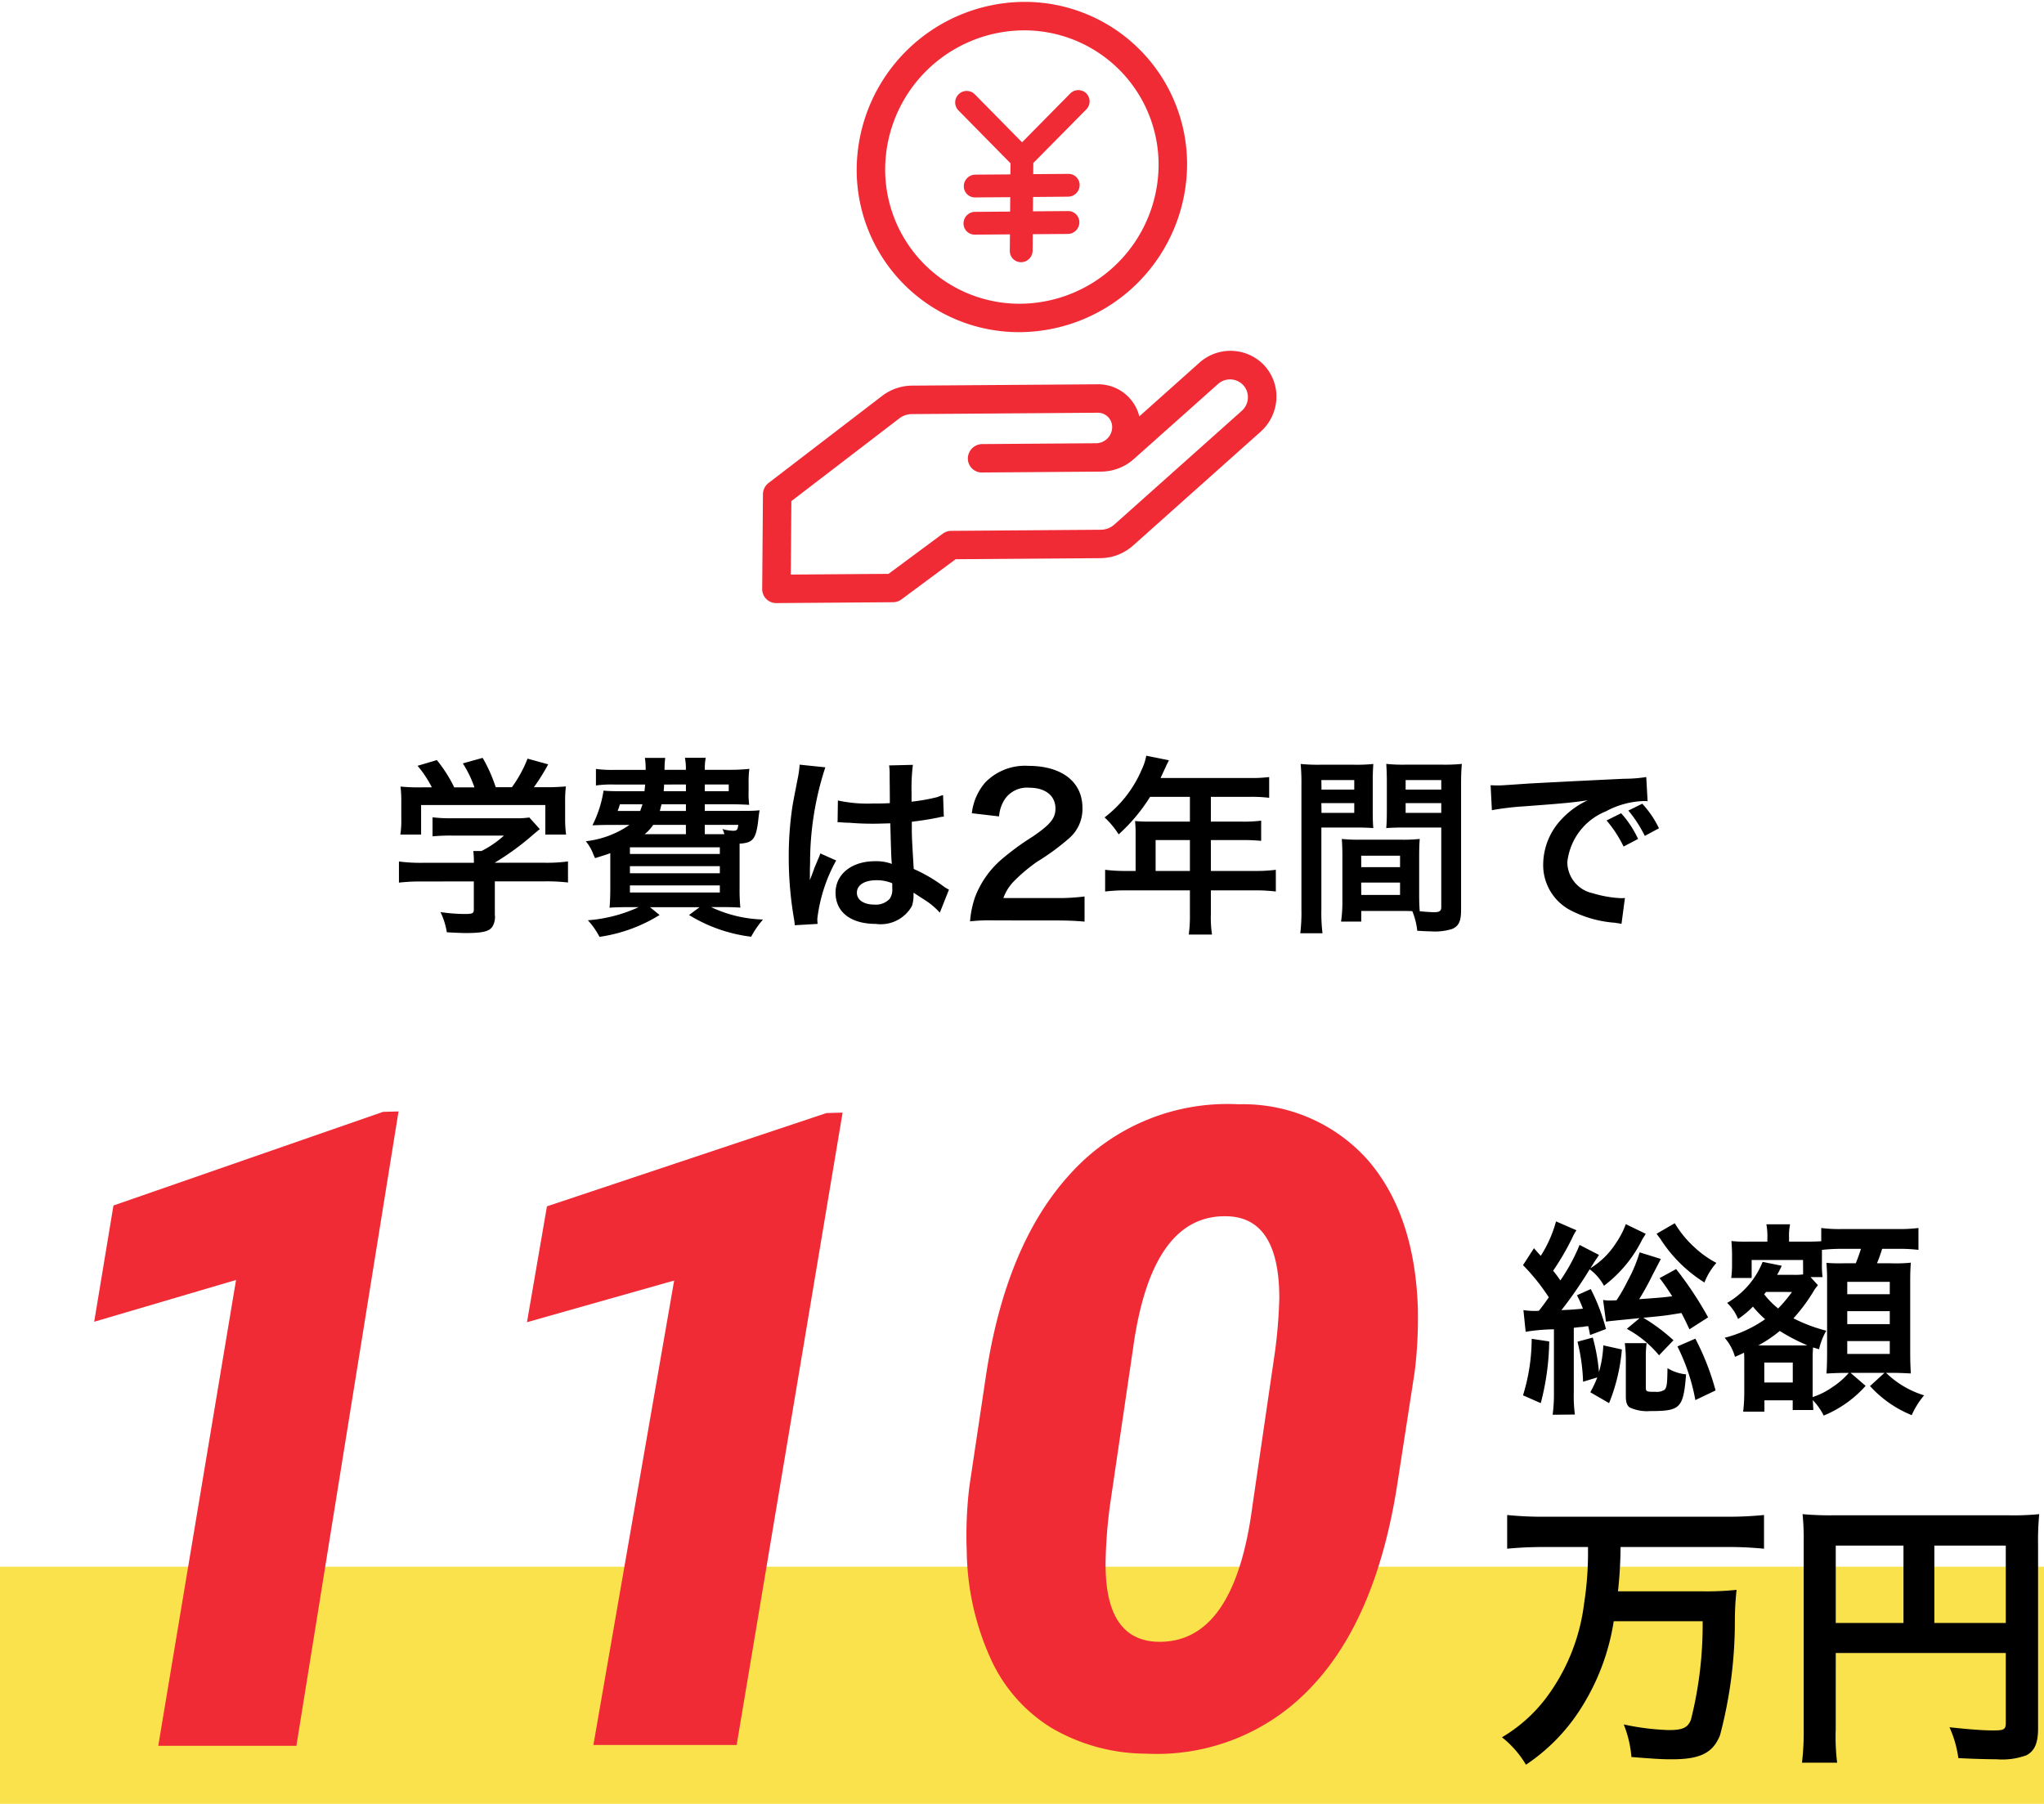
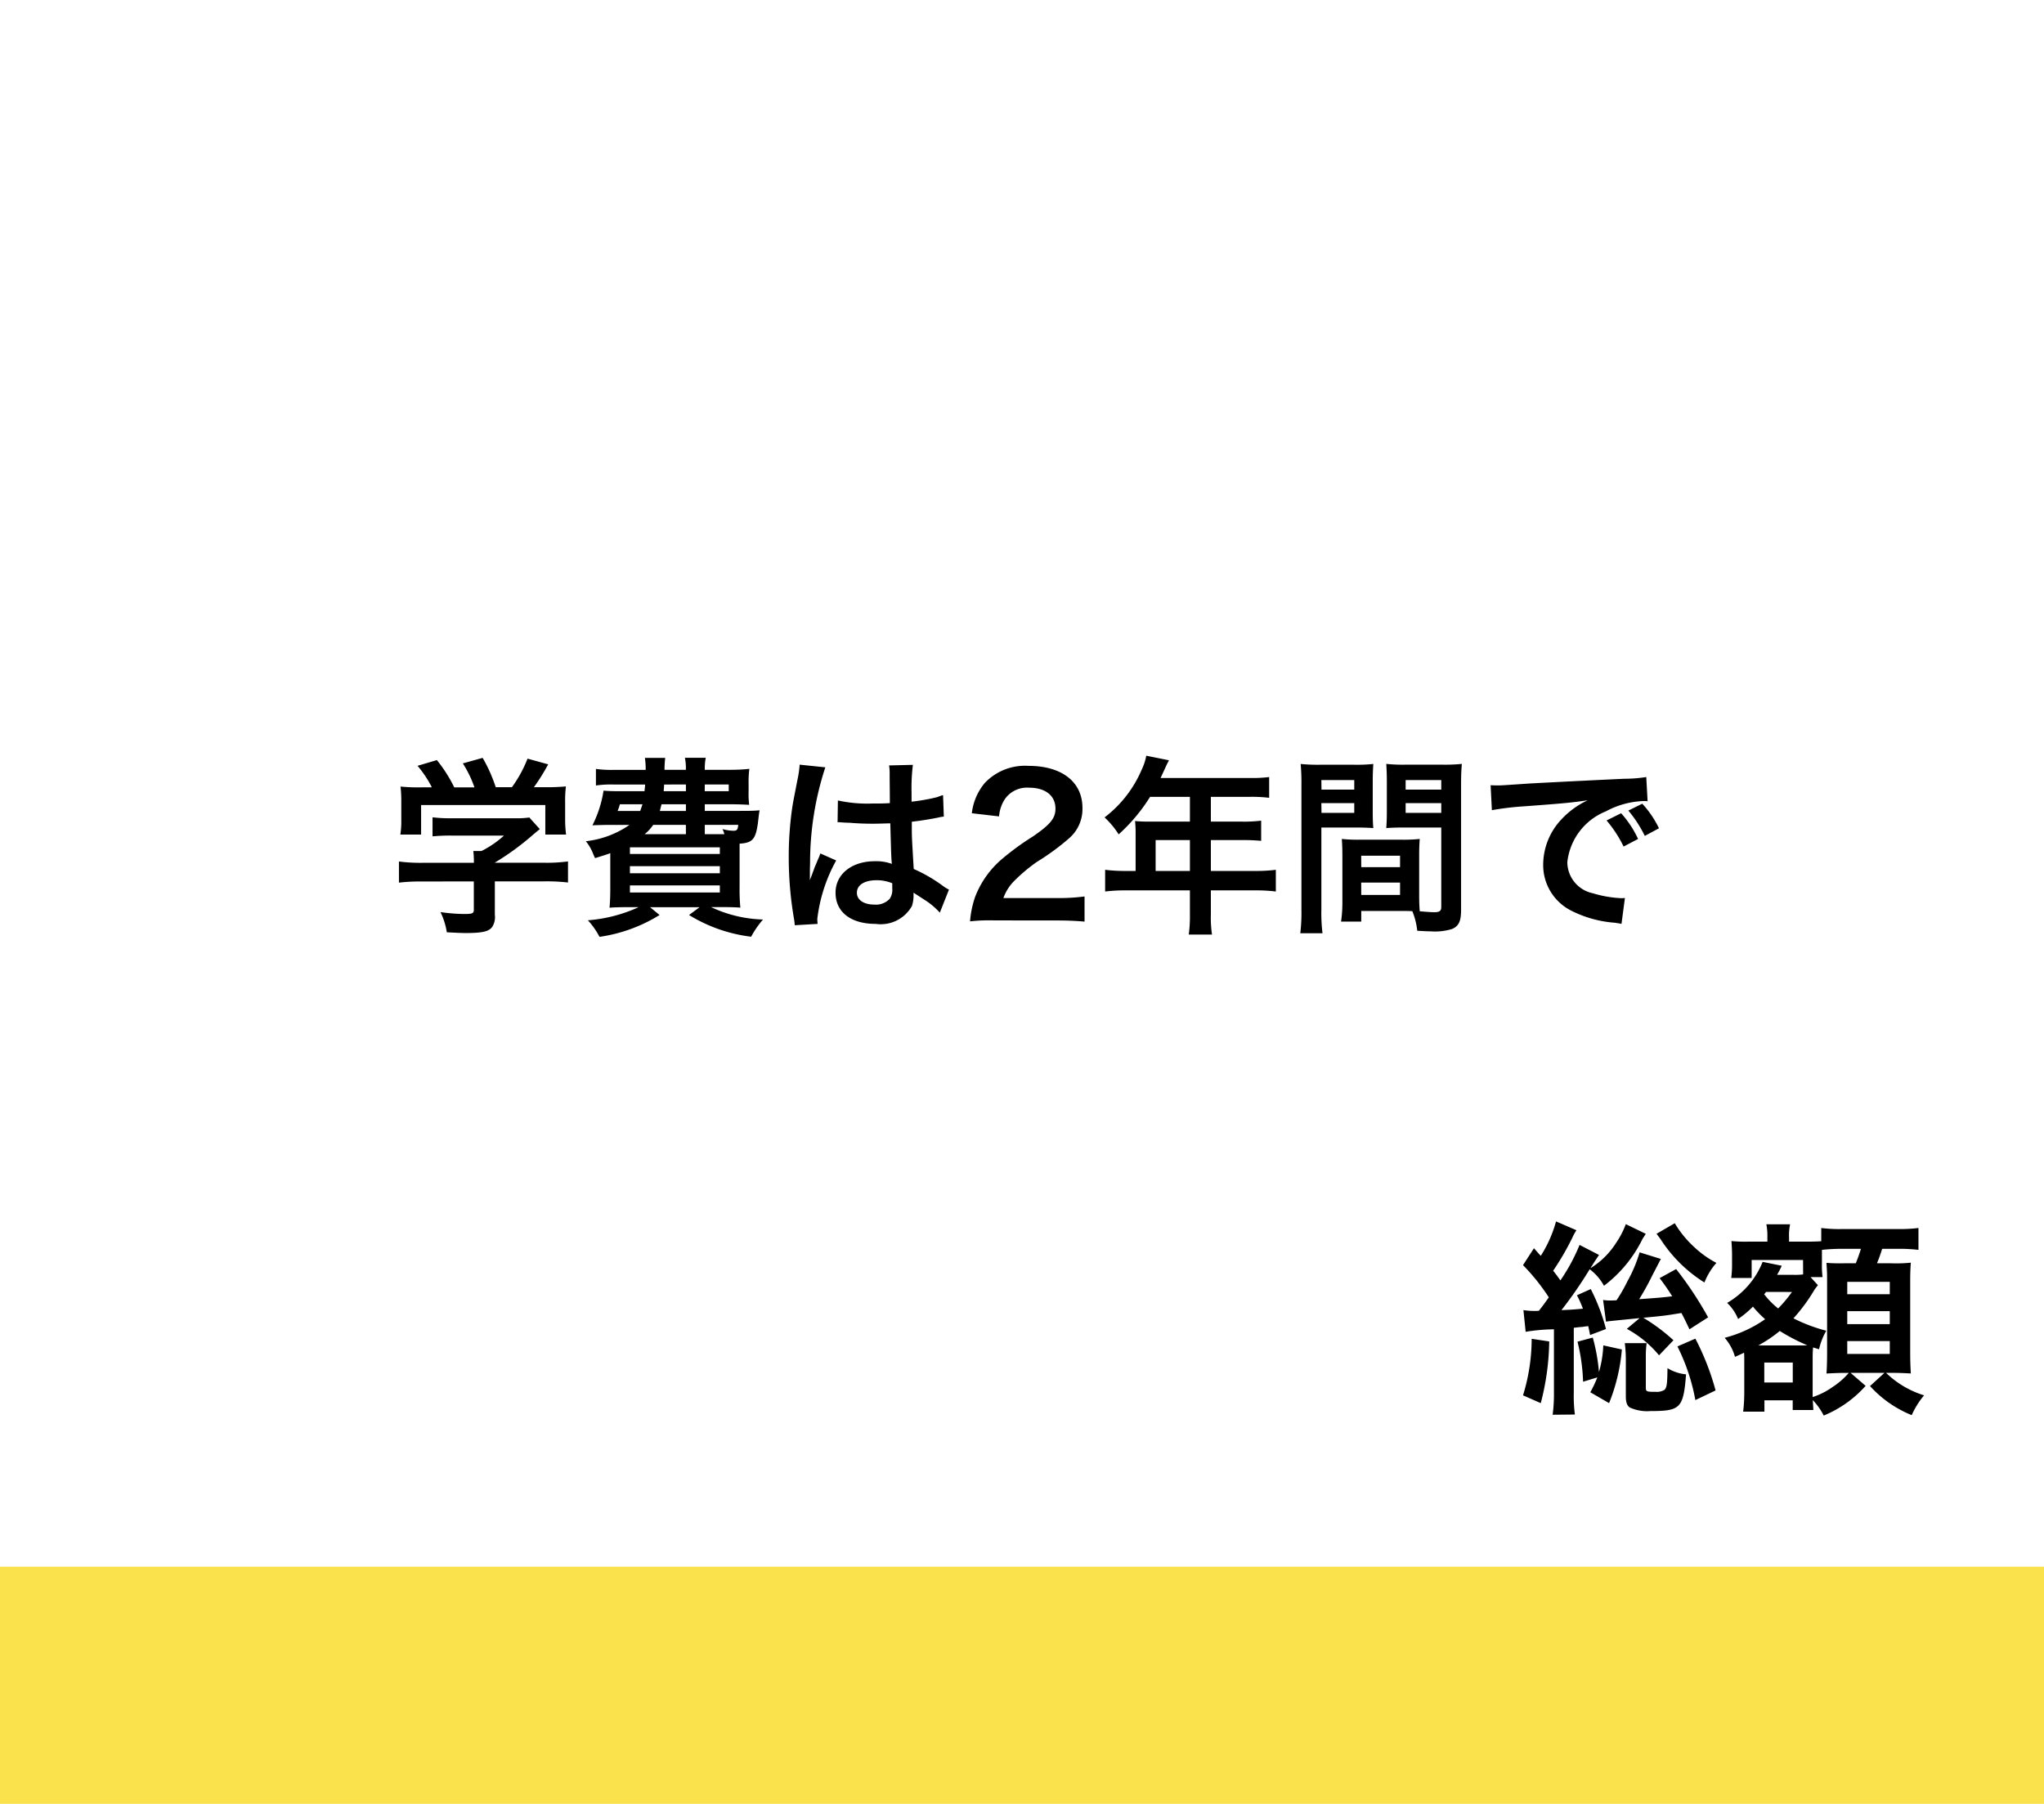
<svg xmlns="http://www.w3.org/2000/svg" width="128.744" height="113.646" viewBox="0 0 128.744 113.646">
  <defs>
    <clipPath id="a">
-       <path d="M.129.1,32.423-.136l-.3,37.763L-.17,37.866Z" transform="translate(0.17 0.136)" fill="#f02b36" />
-     </clipPath>
+       </clipPath>
  </defs>
  <g transform="translate(5775 -594.427)">
-     <path d="M0,0H128.744V14.943H0Z" transform="translate(-5775 693.13)" fill="#fae24d" />
+     <path d="M0,0H128.744V14.943H0" transform="translate(-5775 693.13)" fill="#fae24d" />
    <path d="M-75.156-2.316V-.54c0,.24-.084.276-.612.276a10.923,10.923,0,0,1-1.488-.12,4.554,4.554,0,0,1,.4,1.272c.624.036,1.02.048,1.176.048,1.08,0,1.488-.1,1.692-.4a1.159,1.159,0,0,0,.156-.756v-2.1h3.12a11.855,11.855,0,0,1,1.488.072V-3.576a9.884,9.884,0,0,1-1.476.084h-3.132V-3.5a16.8,16.8,0,0,0,2.4-1.752c.228-.192.228-.192.432-.36l-.66-.732a5.424,5.424,0,0,1-.912.048h-3.972a8.751,8.751,0,0,1-1.212-.06v1.2a11.888,11.888,0,0,1,1.2-.048h3.3a6.355,6.355,0,0,1-1.416.972h-.516a5.613,5.613,0,0,1,.036.66v.084H-78.42a10.183,10.183,0,0,1-1.452-.084v1.332a11.691,11.691,0,0,1,1.464-.072Zm-3.2-5.928a11.541,11.541,0,0,1-1.416-.048,7.886,7.886,0,0,1,.048,1v1.1a5.261,5.261,0,0,1-.06.924h1.308v-1.86h7.824v1.86h1.308a7.274,7.274,0,0,1-.06-.912V-7.3a7.532,7.532,0,0,1,.048-1,14.444,14.444,0,0,1-1.476.048h-.54a12.572,12.572,0,0,0,.9-1.44l-1.3-.36a7.951,7.951,0,0,1-.984,1.8h-1.02A9.5,9.5,0,0,0-74.6-10.1l-1.248.348a7.018,7.018,0,0,1,.732,1.512h-1.272A8.847,8.847,0,0,0-77.484-9.96L-78.7-9.6a6.951,6.951,0,0,1,.9,1.356Zm17.748,1.488v-.42h1.62c.432,0,.792.012,1.176.036a5.6,5.6,0,0,1-.036-.852v-.48a6.155,6.155,0,0,1,.048-.936,10.933,10.933,0,0,1-1.176.06h-1.632a3.506,3.506,0,0,1,.06-.756H-61.86a3.31,3.31,0,0,1,.06.756h-1.344A6.2,6.2,0,0,1-63.1-10.1H-64.38a4.615,4.615,0,0,1,.048.756h-1.98a7.088,7.088,0,0,1-1.152-.06v1.044a6.821,6.821,0,0,1,1.152-.06h1.944c0,.132-.012.132-.036.42h-1.572c-.48,0-.768-.012-1.008-.036a7.353,7.353,0,0,1-.7,2.184c.336-.012.744-.024,1-.024h1.332A5.975,5.975,0,0,1-68.1-4.848,2.9,2.9,0,0,1-67.62-4l.1.216c.468-.144.636-.192.96-.312V-1.86c0,.516-.024.984-.048,1.2.276-.024.756-.036,1.272-.036h.564a9.347,9.347,0,0,1-3.2.828,4.854,4.854,0,0,1,.732,1.044A9.812,9.812,0,0,0-63.456-.2l-.6-.492h3.12L-61.6-.2a9.679,9.679,0,0,0,3.912,1.368A5.873,5.873,0,0,1-56.94.084,8.154,8.154,0,0,1-60.216-.7h.576c.492,0,1.02.012,1.272.036a12.055,12.055,0,0,1-.048-1.272v-2.76c.816-.048,1.008-.276,1.152-1.284.072-.612.072-.612.108-.816-.276.024-.492.036-1.02.036Zm1.02,1.464h-1.02V-5.88H-58.5c-.036.324-.084.372-.324.372a2.737,2.737,0,0,1-.672-.108,1.347,1.347,0,0,1,.12.324Zm-2.208,0h-2.6a2.7,2.7,0,0,0,.54-.588H-61.8Zm-2.736-1.884c-.06.18-.084.252-.144.42H-66.1a2.781,2.781,0,0,0,.144-.42Zm2.736,0v.42h-1.644c.048-.18.06-.24.108-.42Zm0-1.248V-8h-1.4c.012-.192.024-.252.024-.42Zm1.188,0H-59.1V-8h-1.512Zm-4.716,3.96h5.664v.42h-5.664Zm0,1.188h5.664v.444h-5.664Zm0,1.212h5.664v.444h-5.664Zm13.08-3.972a.211.211,0,0,1,.072-.012.551.551,0,0,1,.12.012,1.787,1.787,0,0,1,.2.012c.06,0,.192.012.36.012.564.048,1.044.06,1.488.06.312,0,.6-.012,1.08-.024.048,1.668.06,2.256.1,2.556A2.852,2.852,0,0,0-49.9-3.588c-1.452,0-2.472.816-2.472,1.98,0,1.224.96,1.968,2.532,1.968a2.255,2.255,0,0,0,2.28-1.128,2.1,2.1,0,0,0,.1-.672v-.168c.072.048.348.228.756.492a4.5,4.5,0,0,1,.9.768l.576-1.452a2.283,2.283,0,0,1-.336-.2A9.567,9.567,0,0,0-47.448-3.1c-.12-2.016-.12-2.04-.12-2.712v-.264c.636-.072,1.26-.18,1.668-.264a2.074,2.074,0,0,1,.348-.06L-45.6-7.752l-.1.024c-.192.072-.192.072-.264.1a12.064,12.064,0,0,1-1.62.288V-7.9A11.74,11.74,0,0,1-47.5-9.66l-1.5.036a3.357,3.357,0,0,1,.036.576c0,.492.012,1.092.012,1.8-.42.024-.684.024-1.1.024a8.648,8.648,0,0,1-2.172-.192ZM-48.8-2.2v.324a1.007,1.007,0,0,1-.156.648,1.18,1.18,0,0,1-.972.372c-.672,0-1.1-.3-1.1-.744,0-.492.48-.792,1.248-.792A2.512,2.512,0,0,1-48.8-2.2ZM-53.5.36A2.351,2.351,0,0,1-53.52.036a10.012,10.012,0,0,1,1.188-3.672l-1-.444a2.286,2.286,0,0,1-.144.372c-.12.288-.12.288-.228.54-.06.192-.12.324-.144.408-.084.216-.084.216-.144.348H-54a2.042,2.042,0,0,0,.012-.252v-.192c0-.192,0-.192.012-.624a19.286,19.286,0,0,1,.96-6.024l-1.62-.168v.048a6.441,6.441,0,0,1-.132.888c-.264,1.356-.264,1.356-.324,1.716a21.449,21.449,0,0,0-.228,3.18A22.757,22.757,0,0,0-55-.024a4.38,4.38,0,0,1,.06.468Zm15-.216c.768,0,1.248.024,1.812.072V-1.368a12.608,12.608,0,0,1-1.752.1H-41.8a2.893,2.893,0,0,1,.684-1.08,10.5,10.5,0,0,1,1.428-1.2,15.023,15.023,0,0,0,2.016-1.476,2.436,2.436,0,0,0,.852-1.92c0-1.644-1.3-2.652-3.4-2.652A3.489,3.489,0,0,0-42.96-8.532a3.6,3.6,0,0,0-.828,1.92l1.716.2a2.281,2.281,0,0,1,.372-1.1,1.7,1.7,0,0,1,1.524-.708c1.02,0,1.656.5,1.656,1.32,0,.612-.336,1.008-1.44,1.764a16.525,16.525,0,0,0-1.98,1.452,5.922,5.922,0,0,0-1.644,2.352A6.132,6.132,0,0,0-43.9.2a11.059,11.059,0,0,1,1.548-.06Zm5.028-3.12h-.612a10.057,10.057,0,0,1-1.308-.072V-1.68a10.32,10.32,0,0,1,1.308-.072h4.032V-.276a8.746,8.746,0,0,1-.072,1.308h1.464a7.226,7.226,0,0,1-.072-1.284v-1.5h2.784a10.187,10.187,0,0,1,1.308.072V-3.048a9.8,9.8,0,0,1-1.308.072h-2.784V-4.92h1.968a11.293,11.293,0,0,1,1.2.048V-6.144a8.809,8.809,0,0,1-1.236.06h-1.932v-1.56h2.448a8.832,8.832,0,0,1,1.224.06V-8.892a8.521,8.521,0,0,1-1.224.06H-31.9c.216-.468.336-.72.348-.756.084-.18.108-.216.18-.36l-1.428-.288a3.466,3.466,0,0,1-.288.876,7.449,7.449,0,0,1-2.34,3.012,5.253,5.253,0,0,1,.888,1.068,11.065,11.065,0,0,0,1.98-2.364h2.508v1.56h-2.616c-.324,0-.588-.012-.84-.036a6.588,6.588,0,0,1,.036.7Zm1.26,0V-4.92h2.16v1.944Zm16.6-.936c0-.468.012-.768.036-1.08a9.651,9.651,0,0,1-1.116.048h-2.676a9.784,9.784,0,0,1-1.116-.048c.024.324.036.66.036,1.08V-.984a8.273,8.273,0,0,1-.084,1.2h1.272V-.456h2.544c.1,0,.324,0,.672.012A4.557,4.557,0,0,1-15.732.792c.612.036.66.036.828.036A3.655,3.655,0,0,0-13.548.684c.432-.18.576-.492.576-1.212v-7.86c0-.6.012-.9.048-1.332a10.764,10.764,0,0,1-1.236.048h-2.3a10.268,10.268,0,0,1-1.224-.048c.024.372.036.708.036,1.116v1.836c0,.516-.012.744-.036,1.092.3-.024.684-.036,1.1-.036h2.364V-.7c0,.24-.108.324-.444.324-.216,0-.648-.036-.912-.06-.024-.312-.036-.588-.036-1.044ZM-16.464-8.7h2.244v.6h-2.244Zm0,1.452h2.244v.612h-2.244Zm-2.8,3.312h2.448v.72H-19.26Zm0,1.692h2.448v.78H-19.26Zm-2.508-3.468H-19.6c.42,0,.792.012,1.1.036-.024-.264-.036-.54-.036-1.092V-8.6c0-.468.012-.732.036-1.116a10.139,10.139,0,0,1-1.224.048H-21.84a10.9,10.9,0,0,1-1.236-.048,13.3,13.3,0,0,1,.048,1.344V-.54A10.728,10.728,0,0,1-23.1.948h1.4a10.409,10.409,0,0,1-.072-1.476Zm0-2.988H-19.7v.6h-2.064Zm0,1.452H-19.7v.612h-2.064Zm10.74.444a17.419,17.419,0,0,1,1.992-.24c2.6-.192,3.072-.24,4.044-.384A5.306,5.306,0,0,0-6.66-6.216,4.179,4.179,0,0,0-7.8-3.4,3.211,3.211,0,0,0-6.084-.5,7.219,7.219,0,0,0-3.276.288c.2.036.264.036.408.072l.216-1.632c-.12.012-.228.012-.24.012A7.282,7.282,0,0,1-4.68-1.572a2.015,2.015,0,0,1-1.6-1.956,3.9,3.9,0,0,1,2.424-3.2A5.367,5.367,0,0,1-1.476-7.38a1.858,1.858,0,0,1,.252.012l-.084-1.524a8.84,8.84,0,0,1-1.38.108c-3.324.156-5.316.264-5.988.3-1.764.12-1.764.12-1.98.12-.06,0-.192,0-.456-.012Zm7.224.648A7.633,7.633,0,0,1-2.736-4.512l.912-.48a6.435,6.435,0,0,0-1.068-1.62Zm3.3.492A6.289,6.289,0,0,0-1.56-7.212l-.876.432A7.954,7.954,0,0,1-1.4-5.184Z" transform="translate(-5670 652.274)" />
    <g transform="translate(-5727 594.427)" clip-path="url(#a)">
      <path d="M.823,15.765l7.349-.054a.909.909,0,0,0,.534-.179L12.12,13l9.128-.067a3.118,3.118,0,0,0,2.053-.8l8.022-7.16a2.992,2.992,0,0,0,1-2.111,2.9,2.9,0,0,0-.84-2.15A2.93,2.93,0,0,0,27.458.633L23.688,4a2.666,2.666,0,0,0-2.612-2.02L9.363,2.064a3.136,3.136,0,0,0-1.873.646L.339,8.194a.912.912,0,0,0-.358.715l-.047,5.965a.88.88,0,0,0,.89.89m.948-6.425,6.8-5.212a1.308,1.308,0,0,1,.781-.269l11.712-.086a.9.9,0,0,1,.912.912,1.023,1.023,0,0,1-1.011,1.01l-7.178.053a.914.914,0,0,0-.9.9.881.881,0,0,0,.89.89l7.521-.056a3.118,3.118,0,0,0,2.053-.8l5.3-4.727A1.137,1.137,0,0,1,30.2,2a1.109,1.109,0,0,1,.326.834,1.145,1.145,0,0,1-.386.819l-8.022,7.16a1.3,1.3,0,0,1-.856.331l-9.423.07a.909.909,0,0,0-.534.179l-3.414,2.53-6.157.045Z" transform="translate(0.074 22.231)" fill="#f02b36" />
      <path d="M10.275,20.763a10.61,10.61,0,0,0,10.487-10.48A10.225,10.225,0,0,0,10.44-.044,10.61,10.61,0,0,0-.047,10.437,10.225,10.225,0,0,0,10.275,20.763M10.426,1.75A8.462,8.462,0,0,1,18.968,10.3a8.781,8.781,0,0,1-8.679,8.673,8.462,8.462,0,0,1-8.542-8.546A8.781,8.781,0,0,1,10.426,1.75" transform="translate(6.007 0.163)" fill="#f02b36" />
-       <path d="M3.482,4.577l-.006.7-2.212.016a.731.731,0,0,0-.723.723.7.7,0,0,0,.712.712l2.212-.016-.007.909-2.212.016a.731.731,0,0,0-.723.723.7.7,0,0,0,.712.712l2.212-.016-.008,1.04a.7.7,0,0,0,.712.712.731.731,0,0,0,.723-.723l.008-1.04,2.212-.016A.731.731,0,0,0,7.817,8.3a.7.7,0,0,0-.712-.712l-2.212.016L4.9,6.7,7.113,6.68a.731.731,0,0,0,.723-.723.7.7,0,0,0-.712-.712l-2.212.016.006-.7L8.253,1.185a.717.717,0,0,0,0-1.015A.718.718,0,0,0,7.239.185L4.21,3.255,1.229.229A.717.717,0,0,0,.215.23.718.718,0,0,0,.2,1.244Z" transform="translate(12.166 5.71)" fill="#f02b36" />
    </g>
-     <path d="M6.048-12.258A20.805,20.805,0,0,1,5.8-8.676,12.424,12.424,0,0,1,3.4-2.736,9.593,9.593,0,0,1,.63-.27,6.267,6.267,0,0,1,2.142,1.458,11.92,11.92,0,0,0,5.67-2.2a14.279,14.279,0,0,0,2-5.382h5.6a24.457,24.457,0,0,1-.738,6.21c-.2.5-.522.648-1.4.648A15.7,15.7,0,0,1,8.3-1.08,6.984,6.984,0,0,1,8.784.972c1.584.126,1.962.144,2.556.144,1.782,0,2.574-.4,3.024-1.512A28,28,0,0,0,15.3-7.524a17.783,17.783,0,0,1,.108-2.034,18.668,18.668,0,0,1-2.3.09H7.938a26.845,26.845,0,0,0,.162-2.79h6.75a22.656,22.656,0,0,1,2.286.108v-2.124a22.26,22.26,0,0,1-2.3.108H3.258a21.529,21.529,0,0,1-2.3-.108v2.124c.738-.072,1.494-.108,2.322-.108ZM21.654-5.58h10.71v4.392c0,.432-.108.486-.81.486-.648,0-1.548-.072-2.736-.2a6.926,6.926,0,0,1,.558,1.944c.7.036,1.692.072,2.394.072A4.427,4.427,0,0,0,33.66.864c.522-.27.738-.774.738-1.692V-12.366a17.714,17.714,0,0,1,.072-1.962,16.5,16.5,0,0,1-1.962.072H21.564a19.338,19.338,0,0,1-2-.072,15.508,15.508,0,0,1,.072,1.728V-.828a17.1,17.1,0,0,1-.108,2.16h2.214a13.232,13.232,0,0,1-.09-2.088ZM25.92-7.47H21.654v-4.878H25.92Zm1.944,0v-4.878h4.5V-7.47Z" transform="translate(-5681.027 704.149)" />
-     <path d="M19.359,0H10.336l5.086-29.258-9.27,2.625,1.258-7.3L25.02-39.812l1.012-.027ZM45.145.547a11.86,11.86,0,0,1-5.92-1.6,9.9,9.9,0,0,1-3.9-4.457A16.868,16.868,0,0,1,33.852-12.2a25.481,25.481,0,0,1,.164-4.074l1.039-6.945q1.258-8.395,5.387-12.838a13.322,13.322,0,0,1,10.527-4.307,10.511,10.511,0,0,1,8.135,3.5q2.939,3.391,3.158,9.242a27.841,27.841,0,0,1-.191,4.074l-1.094,7.082q-1.312,8.5-5.428,12.824A13.327,13.327,0,0,1,45.145.547Zm8.121-25.32a31.428,31.428,0,0,0,.273-3.363q0-5-3.172-5.168-4.867-.246-6.043,8.34l-1.449,9.844a31.136,31.136,0,0,0-.273,3.363q-.137,5.059,3.145,5.25,4.949.246,6.1-8.559Z" transform="translate(-5747.96 704.363)" fill="#f02b36" />
    <path d="M.7-4.095a11.85,11.85,0,0,1,1.781-.156V-.234A10.05,10.05,0,0,1,2.4,1.131l1.4-.013A9.044,9.044,0,0,1,3.731-.247v-4.1c.338-.039.442-.052.52-.052.247-.039.247-.039.39-.052.052.221.065.3.117.559l1-.377A12.186,12.186,0,0,0,4.8-6.786l-.871.39a6.686,6.686,0,0,1,.377.845c-.572.052-.7.065-1.352.091A26.535,26.535,0,0,0,4.732-8.034a3.2,3.2,0,0,1,.9,1.04A8.2,8.2,0,0,0,8.06-9.945c.065-.1.065-.1.143-.221a.579.579,0,0,1,.065-.1l-1.261-.611a5.326,5.326,0,0,1-.624,1.2,4.982,4.982,0,0,1-1.6,1.573,1.058,1.058,0,0,1,.1-.156c.052-.091.091-.143.1-.169l.338-.507L4.095-9.568A11.64,11.64,0,0,1,2.886-7.332c-.143-.208-.247-.351-.455-.611a16.666,16.666,0,0,0,1.222-2.106,2.551,2.551,0,0,1,.247-.442L2.613-11.05a7.9,7.9,0,0,1-.962,2.171c-.156-.169-.221-.247-.429-.481L.533-8.294A12.924,12.924,0,0,1,2.158-6.266c-.234.338-.377.533-.624.845a1.941,1.941,0,0,1-.247.013A4.8,4.8,0,0,1,.559-5.46Zm11.492-.91a22.445,22.445,0,0,0-2.015-3.042l-1.04.572a13.655,13.655,0,0,1,.793,1.144c-.65.078-.819.091-2.08.182a16.364,16.364,0,0,0,.819-1.482l.546-1.053L7.878-9.1a8.939,8.939,0,0,1-.767,1.82,9.854,9.854,0,0,1-.689,1.2c-.234.013-.3.013-.4.013A2.6,2.6,0,0,1,5.577-6.1l.182,1.365c.26-.039.546-.065,2.119-.221l-.806.676A6.857,6.857,0,0,1,9.1-2.613l.91-.949a11.635,11.635,0,0,0-1.9-1.417c1.391-.13,1.43-.143,2.4-.3.182.338.247.481.507,1.027ZM5.213-1.222a7.255,7.255,0,0,1-.442.936L5.954.4a11.623,11.623,0,0,0,.806-3.38l-1.17-.26A7.066,7.066,0,0,1,5.317-1.56a11.725,11.725,0,0,0-.39-2.171l-.962.26A11.919,11.919,0,0,1,4.316-.949ZM1.079-3.653A12.139,12.139,0,0,1,.533-.091L1.651.4a16.1,16.1,0,0,0,.533-3.887ZM8.944-10.27q.2.273.234.312A8.91,8.91,0,0,0,11.96-7.2a4.1,4.1,0,0,1,.754-1.235,6.257,6.257,0,0,1-1.4-1,6.612,6.612,0,0,1-1.222-1.5Zm-2,6.89a8.008,8.008,0,0,1,.065.975V-.026c0,.377.078.585.247.7A2.627,2.627,0,0,0,8.554.9c1.9,0,2.08-.182,2.249-2.314a2.716,2.716,0,0,1-1.17-.39C9.62-.819,9.594-.6,9.451-.442a.939.939,0,0,1-.572.13c-.585,0-.611-.013-.611-.3V-2.548A5.958,5.958,0,0,1,8.32-3.38Zm3.315.208A12.432,12.432,0,0,1,11.388.208L12.662-.4a16.093,16.093,0,0,0-1.274-3.263Zm7.917-4.537a4.126,4.126,0,0,1-.6.026h-1.04c.117-.208.117-.208.195-.364l.1-.208L15.626-8.5A5.235,5.235,0,0,1,13.39-5.915,2.858,2.858,0,0,1,14.079-4.9a6.2,6.2,0,0,0,.936-.78,6.985,6.985,0,0,0,.767.793,7.8,7.8,0,0,1-2.548,1.17,3.1,3.1,0,0,1,.65,1.2c.273-.117.351-.156.572-.26.013.2.013.3.013.481V-.273A10.41,10.41,0,0,1,14.4.936h1.339V.221h1.781V.832h1.3C18.811.663,18.8.468,18.785.208a4.109,4.109,0,0,1,.689.975A7.189,7.189,0,0,0,22.113-.689l-.949-.819H23.3l-.91.832a7.161,7.161,0,0,0,2.626,1.833,5.163,5.163,0,0,1,.78-1.248A5.947,5.947,0,0,1,23.4-1.508h.442c.312,0,.676.013,1.118.039-.026-.468-.039-.78-.039-1.339V-7.293c0-.494.013-.793.039-1.157a8.959,8.959,0,0,1-1.274.039h-.858a9.621,9.621,0,0,0,.325-.91h.923a10.067,10.067,0,0,1,1.365.065v-1.378a9.651,9.651,0,0,1-1.365.065H20.683a9.066,9.066,0,0,1-1.365-.065V-9.8c-.2.013-.429.026-.962.026H17.29v-.26a3.44,3.44,0,0,1,.065-.832H15.86a3.8,3.8,0,0,1,.065.819v.273H14.7a8.35,8.35,0,0,1-1.04-.039c.026.325.039.637.039.871v.624a6.213,6.213,0,0,1-.052.832h1.287V-8.619h3.237Zm.468.169H19.4a5.9,5.9,0,0,1-.039-.871v-.845a11.3,11.3,0,0,1,1.326-.065h1.131c-.091.286-.143.455-.325.91h-.754a10.332,10.332,0,0,1-1.092-.026c.039.637.039.637.039,1.222v4.55c0,.3-.013.884-.039,1.2q.682-.039,1.014-.039h.39a4.793,4.793,0,0,1-1.014.884,4.6,4.6,0,0,1-1.261.637V-2.21c0-.494,0-.494.026-.9l.377.117a4.225,4.225,0,0,1,.455-1.17,10.011,10.011,0,0,1-2.067-.78A11.021,11.021,0,0,0,18.9-6.76c.065-.091.078-.1.156-.208l.052-.065Zm-1.17.936a8.688,8.688,0,0,1-.871,1.04,5.216,5.216,0,0,1-.884-.9.567.567,0,0,0,.117-.143ZM15.353-3.237a8.174,8.174,0,0,0,1.352-.91,11.874,11.874,0,0,0,1.729.9c-.156.013-.234.013-.507.013Zm.377,1.079h1.794V-.9H15.73Zm5.226-5.083h2.678v.78H20.956Zm0,1.846h2.678v.819H20.956Zm0,1.885h2.678V-2.7H20.956Z" transform="translate(-5679.604 682.427)" />
-     <path d="M18.668,1.549h-8.7l4.9-29.35L5.933-25.168l1.213-7.324,16.98-5.9.976-.027Z" transform="translate(-5775 702.868)" fill="#f02b36" />
  </g>
</svg>